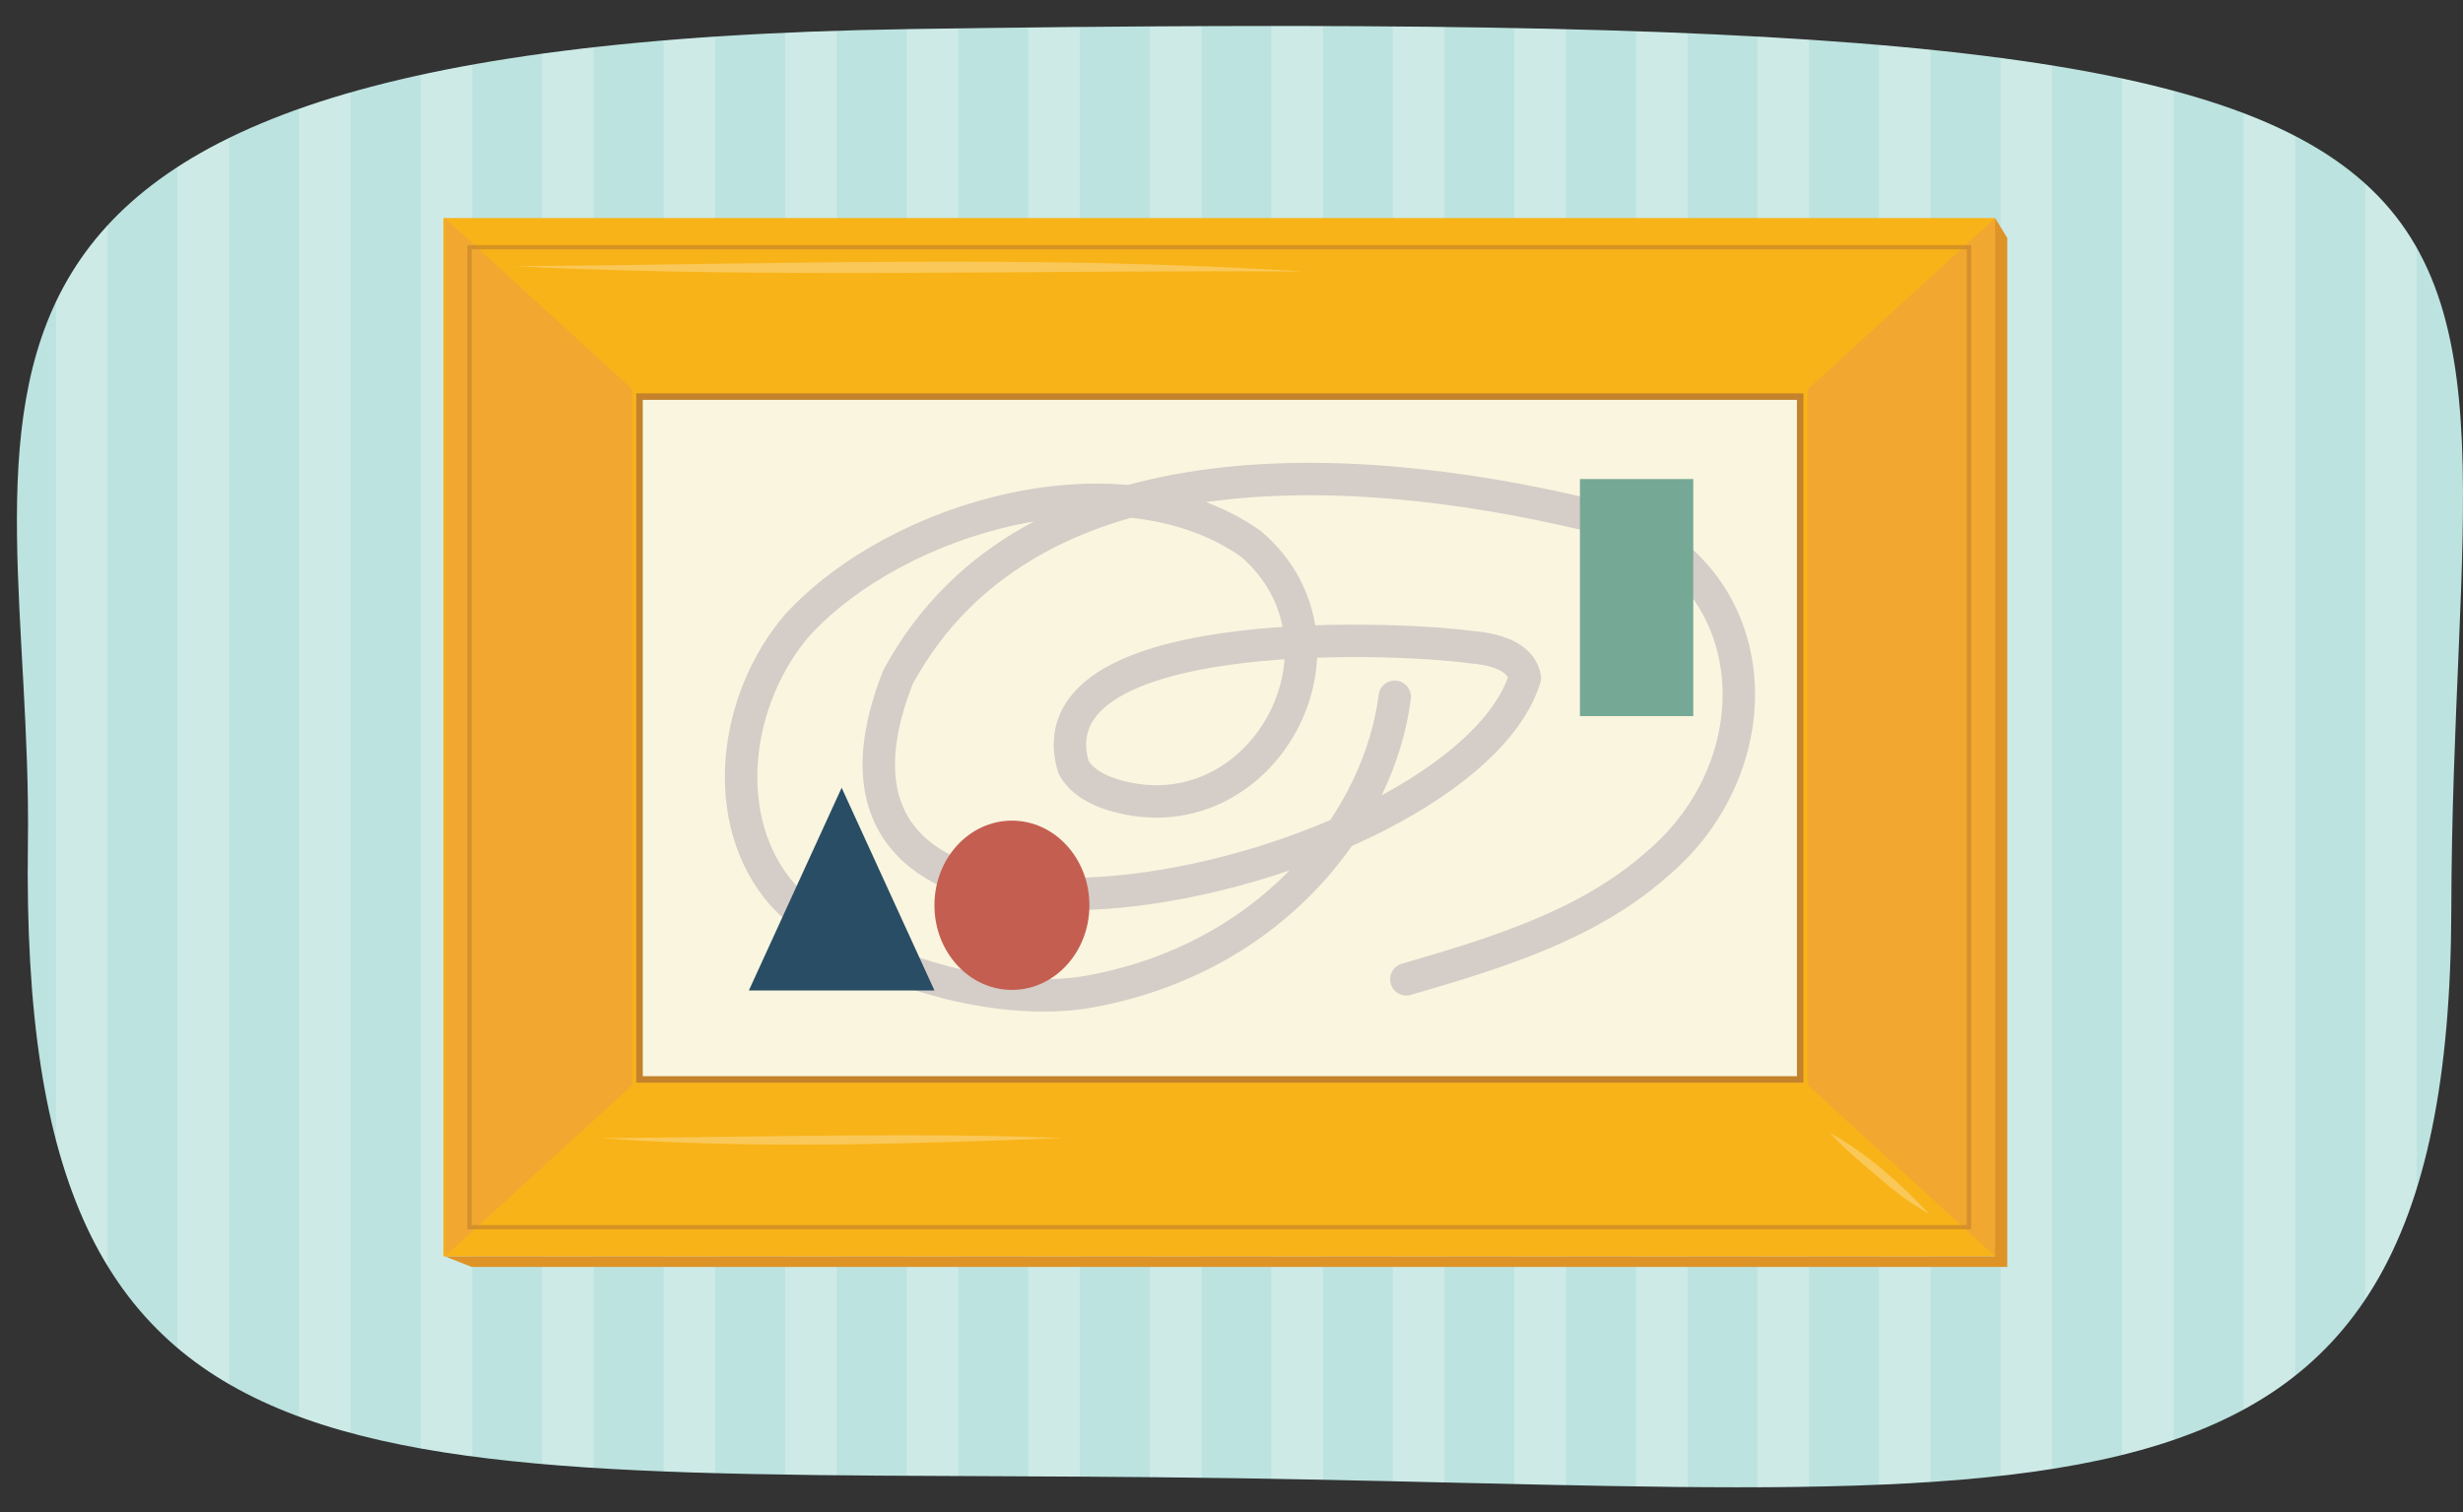
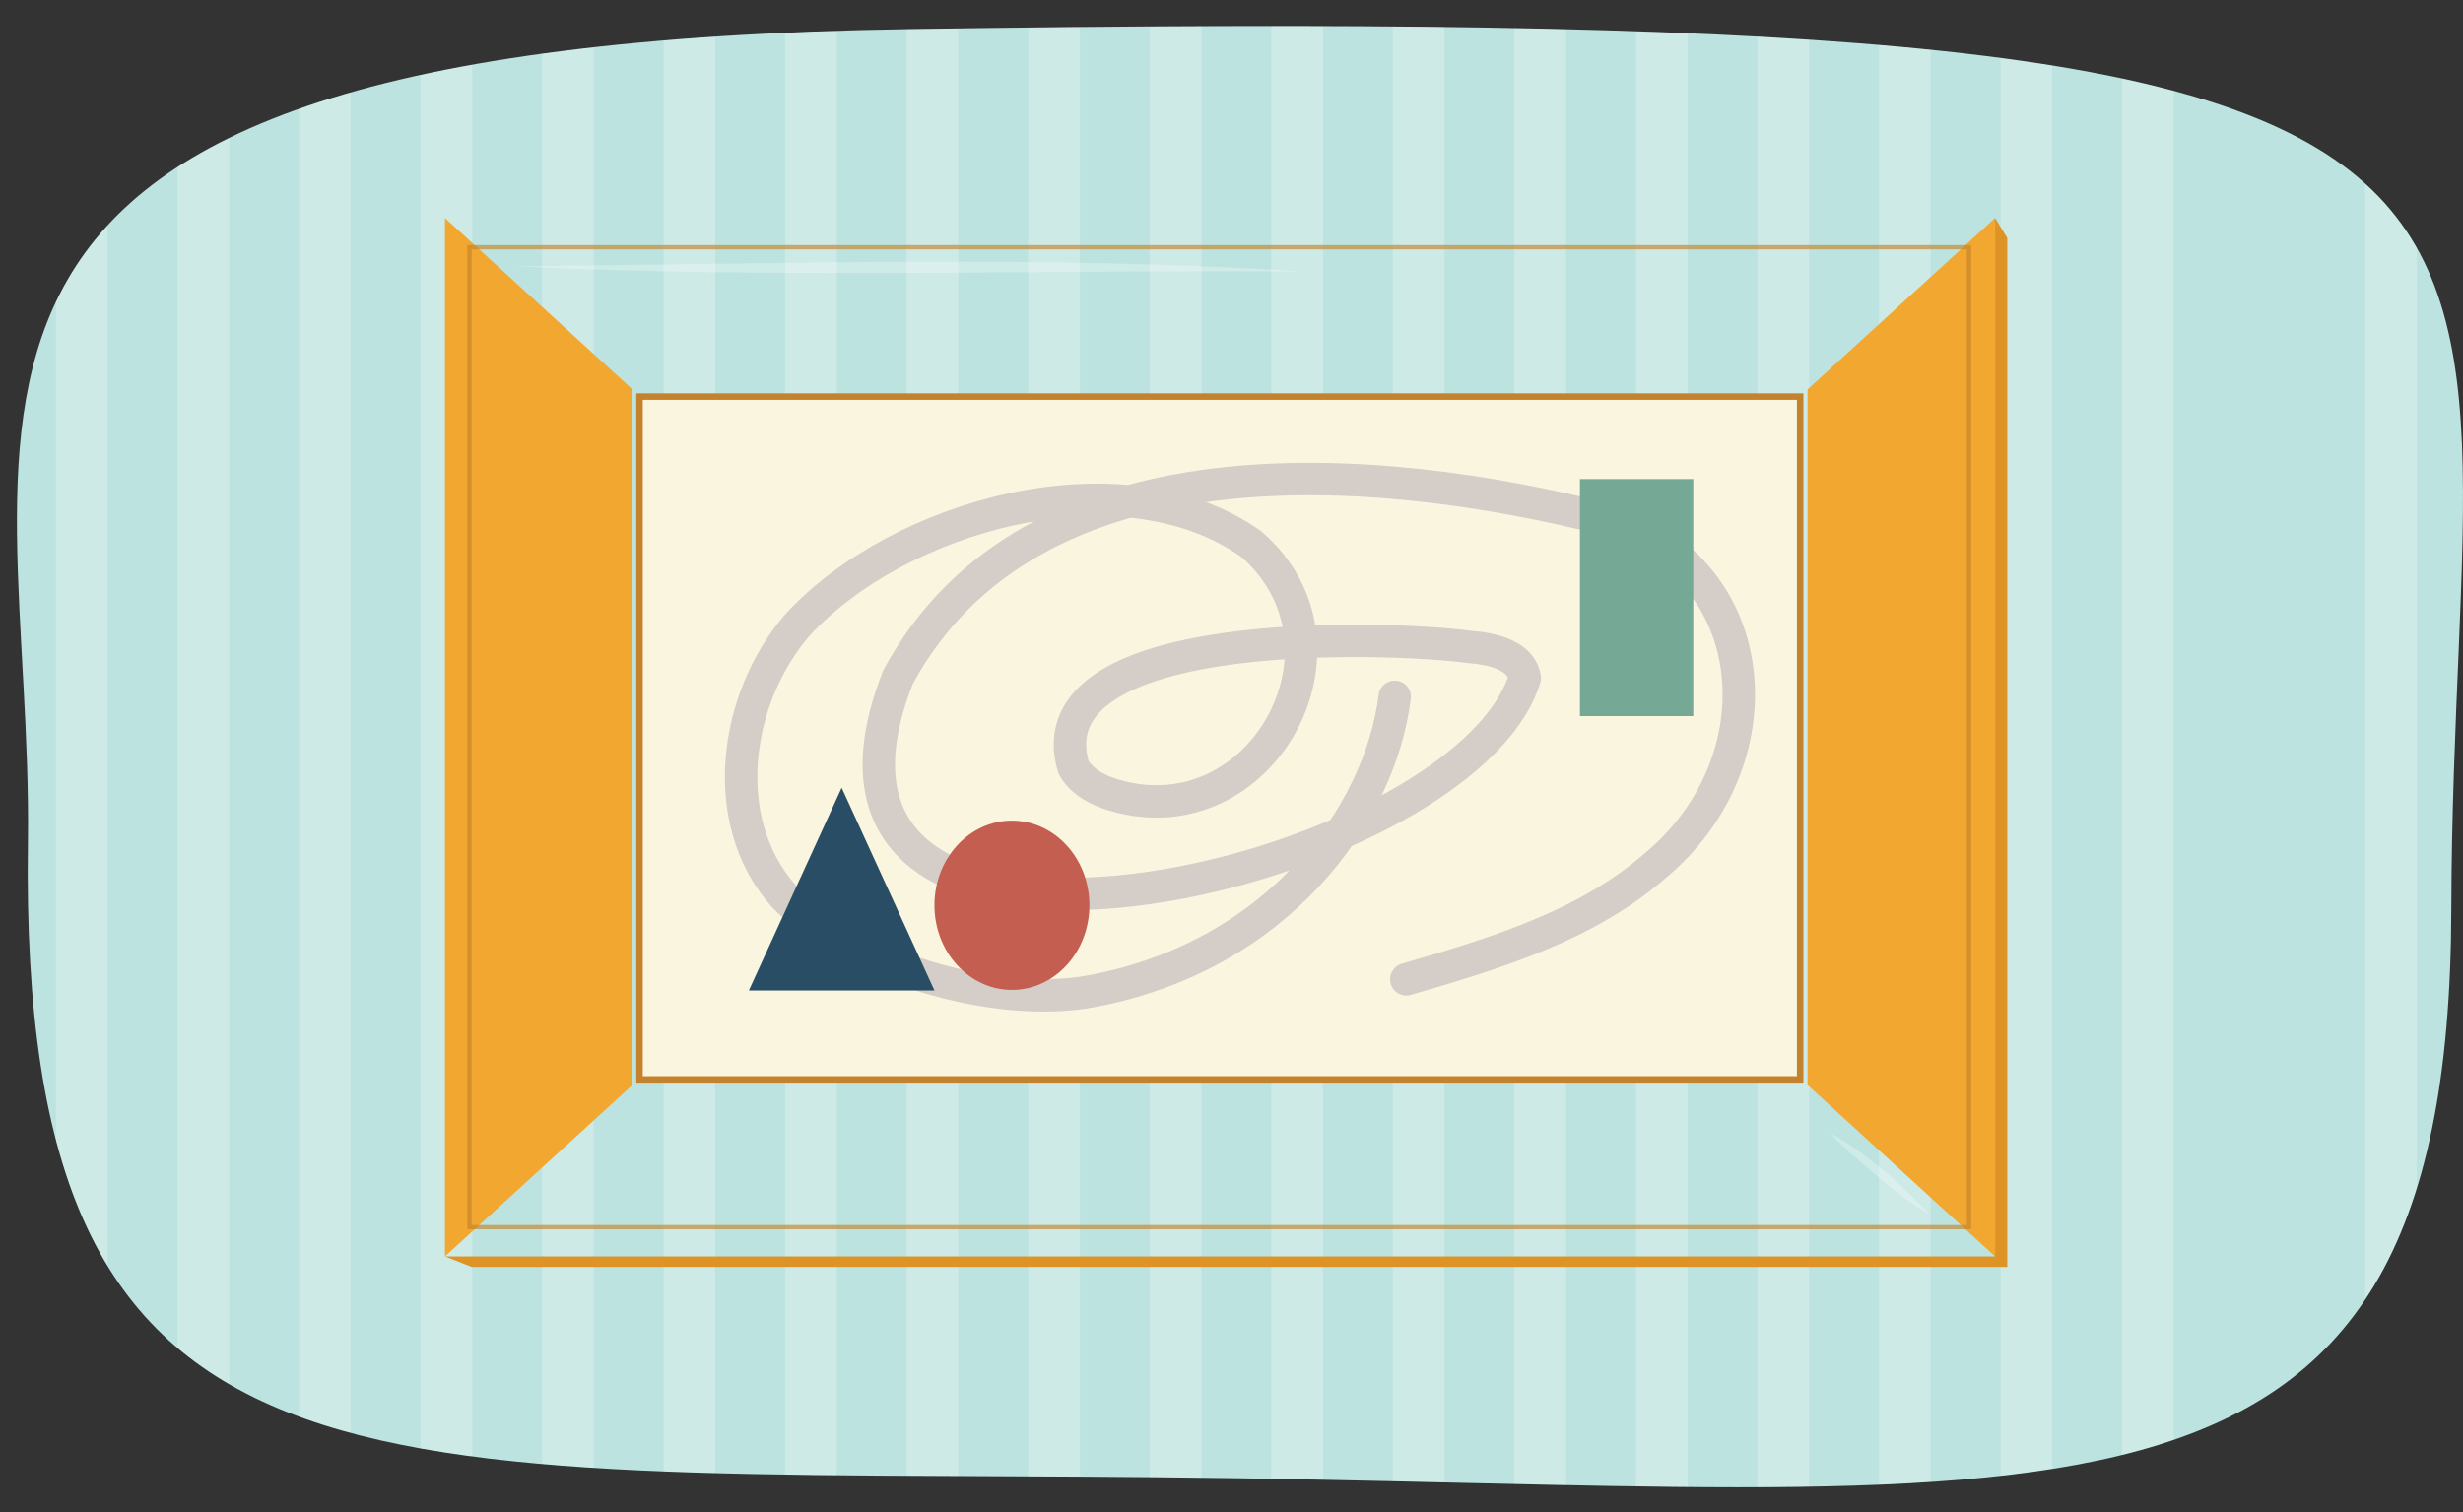
<svg xmlns="http://www.w3.org/2000/svg" id="Layer_1" data-name="Layer 1" viewBox="0 0 1140 700">
  <rect x="0" y="0" width="1140" height="700" fill="#333333" stroke="none" />
  <defs>
    <style>
      .cls-1 {
        clip-path: url(#clippath);
      }

      .cls-2, .cls-3 {
        fill: #bce3df;
      }

      .cls-4 {
        opacity: .64;
        stroke: #c3822b;
        stroke-miterlimit: 10;
        stroke-width: 2px;
      }

      .cls-4, .cls-5 {
        fill: none;
      }

      .cls-6 {
        opacity: .26;
      }

      .cls-7 {
        opacity: .28;
      }

      .cls-5 {
        stroke: #d5cdc7;
        stroke-linecap: round;
        stroke-linejoin: round;
        stroke-width: 15px;
      }

      .cls-8 {
        fill: #f8b318;
      }

      .cls-8, .cls-9, .cls-10, .cls-11, .cls-12, .cls-3, .cls-13, .cls-14, .cls-15, .cls-16 {
        stroke-width: 0px;
      }

      .cls-9 {
        fill: #f9f5df;
      }

      .cls-10 {
        fill: #76a995;
      }

      .cls-11 {
        fill: #284d64;
      }

      .cls-12 {
        fill: #de9326;
      }

      .cls-13 {
        fill: #c45e51;
      }

      .cls-14 {
        fill: #c3822b;
      }

      .cls-15 {
        fill: #f2a830;
      }

      .cls-16 {
        fill: #fff;
      }
    </style>
    <clipPath id="clippath">
      <path class="cls-3" d="M1134.588,421.042c-.708,313.228-183.977,266.796-598.897,262.819-372.633-3.572-527.186,20.927-522.776-293.31C15.739,189.375-76.755,21.036,420.643,13.466c825.896-12.569,714.75,51.535,713.945,407.575Z" />
    </clipPath>
  </defs>
  <g id="masp3_06.201">
    <g>
      <path class="cls-2" d="M1134.588,421.042c-.708,313.228-183.977,266.796-598.897,262.819-372.633-3.572-527.186,20.927-522.776-293.31C15.739,189.375-76.755,21.036,420.643,13.466c825.896-12.569,714.75,51.535,713.945,407.575Z" />
      <g class="cls-1">
        <g class="cls-6">
          <rect class="cls-16" x="138.379" y=".275" width="23.929" height="702.221" />
          <rect class="cls-16" x="194.633" y=".275" width="23.929" height="702.221" />
          <rect class="cls-16" x="250.886" y=".275" width="23.929" height="702.221" />
          <rect class="cls-16" x="307.14" y=".275" width="23.929" height="702.221" />
          <rect class="cls-16" x="363.393" y=".275" width="23.929" height="702.221" />
          <rect class="cls-16" x="419.647" y=".275" width="23.929" height="702.221" />
          <rect class="cls-16" x="475.9" y=".275" width="23.929" height="702.221" />
          <rect class="cls-16" x="532.154" y=".275" width="23.929" height="702.221" />
          <rect class="cls-16" x="588.407" y=".275" width="23.929" height="702.221" />
          <rect class="cls-16" x="644.661" y=".275" width="23.929" height="702.221" />
          <rect class="cls-16" x="700.914" y=".275" width="23.929" height="702.221" />
          <rect class="cls-16" x="757.168" y=".275" width="23.929" height="702.221" />
          <rect class="cls-16" x="813.421" y=".275" width="23.929" height="702.221" />
          <rect class="cls-16" x="869.675" y=".275" width="23.929" height="702.221" />
          <rect class="cls-16" x="925.928" y=".275" width="23.929" height="702.221" />
          <rect class="cls-16" x="982.181" y=".275" width="23.929" height="702.221" />
-           <rect class="cls-16" x="1038.435" y=".275" width="23.929" height="702.221" />
          <rect class="cls-16" x="1094.688" y=".275" width="23.929" height="702.221" />
          <rect class="cls-16" x="25.872" y=".275" width="23.929" height="702.221" />
          <rect class="cls-16" x="82.126" y=".275" width="23.929" height="702.221" />
        </g>
      </g>
    </g>
    <g>
-       <rect class="cls-8" x="205.215" y="100.927" width="718.208" height="480.707" />
      <polygon class="cls-15" points="836.615 180.307 923.424 100.927 923.424 581.634 836.615 502.254 836.615 180.307" />
      <polygon class="cls-15" points="292.766 180.307 205.957 100.927 205.957 581.634 292.766 502.254 292.766 180.307" />
      <g>
        <rect class="cls-9" x="296.01" y="183.602" width="537.204" height="316.103" />
        <path class="cls-14" d="M831.714,185.101v313.103H297.509V185.101h534.205M834.714,182.101H294.509v319.103h540.205V182.101h0Z" />
      </g>
      <rect class="cls-4" x="217.298" y="114.454" width="694.044" height="453.652" />
      <polygon class="cls-12" points="923.424 100.927 929.068 110.164 929.068 586.497 218.28 586.497 205.957 581.634 923.424 581.634 923.424 100.927" />
      <g class="cls-7">
        <path class="cls-16" d="M238.115,123.283c121.146-1.019,244.077-5.402,365.057,2.425-119.555-.915-245.696,3.365-365.057-2.425h0Z" />
      </g>
      <g class="cls-7">
-         <path class="cls-16" d="M278.137,526.879c62.841-.333,151.547-2.792,213.455,0-70.955,2.652-142.568,5.187-213.455,0h0Z" />
-       </g>
+         </g>
      <g class="cls-7">
        <path class="cls-16" d="M846.947,524.453c17.497,9.681,32.365,23.199,46.087,37.597-8.749-4.79-16.648-11.055-24.148-17.496-7.554-6.422-15.148-12.793-21.939-20.101h0Z" />
      </g>
    </g>
  </g>
  <path class="cls-5" d="M650.92,453.362c41.006-11.962,83.445-24.693,115.522-52.9,56.602-47.172,51.737-136.339-22.306-159.857-107.493-27.278-267.038-40.495-328.457,72.786-66.701,168.788,261.259,94.004,290.075.5-1.526-10.362-14.708-13.549-25.152-14.345-39.258-5.263-203.336-10.627-183.769,55.56,3.753,6.805,11.228,10.718,18.672,12.947,68.588,20.36,117.702-69.442,63.599-116.216-59.967-42.368-162.939-13.537-209.951,37.399-29.631,34.446-36.863,90.518-7.058,124.808,31.099,33.6,98.543,53.107,142.905,44.865,86.332-16.04,133.874-81.905,140.544-136.322" />
  <g>
    <polygon class="cls-11" points="389.562 364.677 346.619 458.511 432.506 458.511 389.562 364.677" />
    <rect class="cls-10" x="731.278" y="221.767" width="52.453" height="109.744" />
    <ellipse class="cls-13" cx="468.37" cy="419.083" rx="35.864" ry="39.182" />
  </g>
</svg>